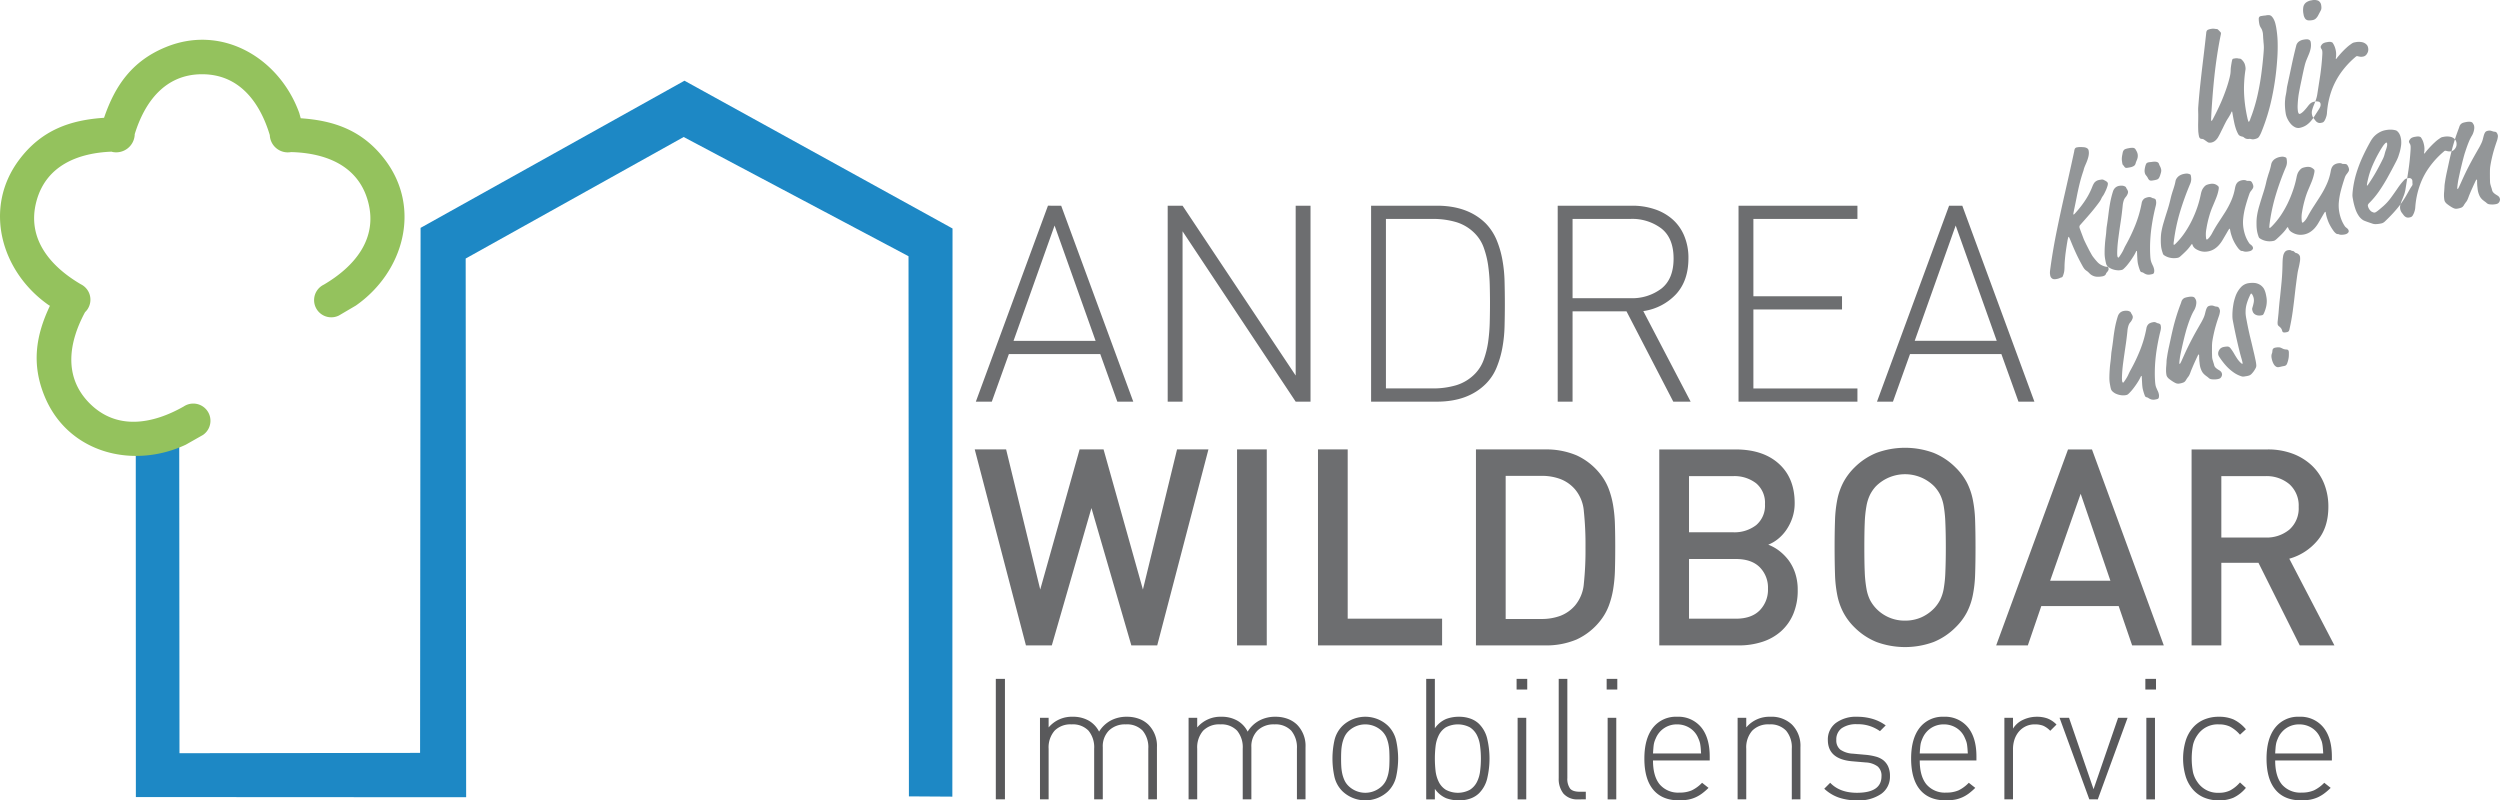
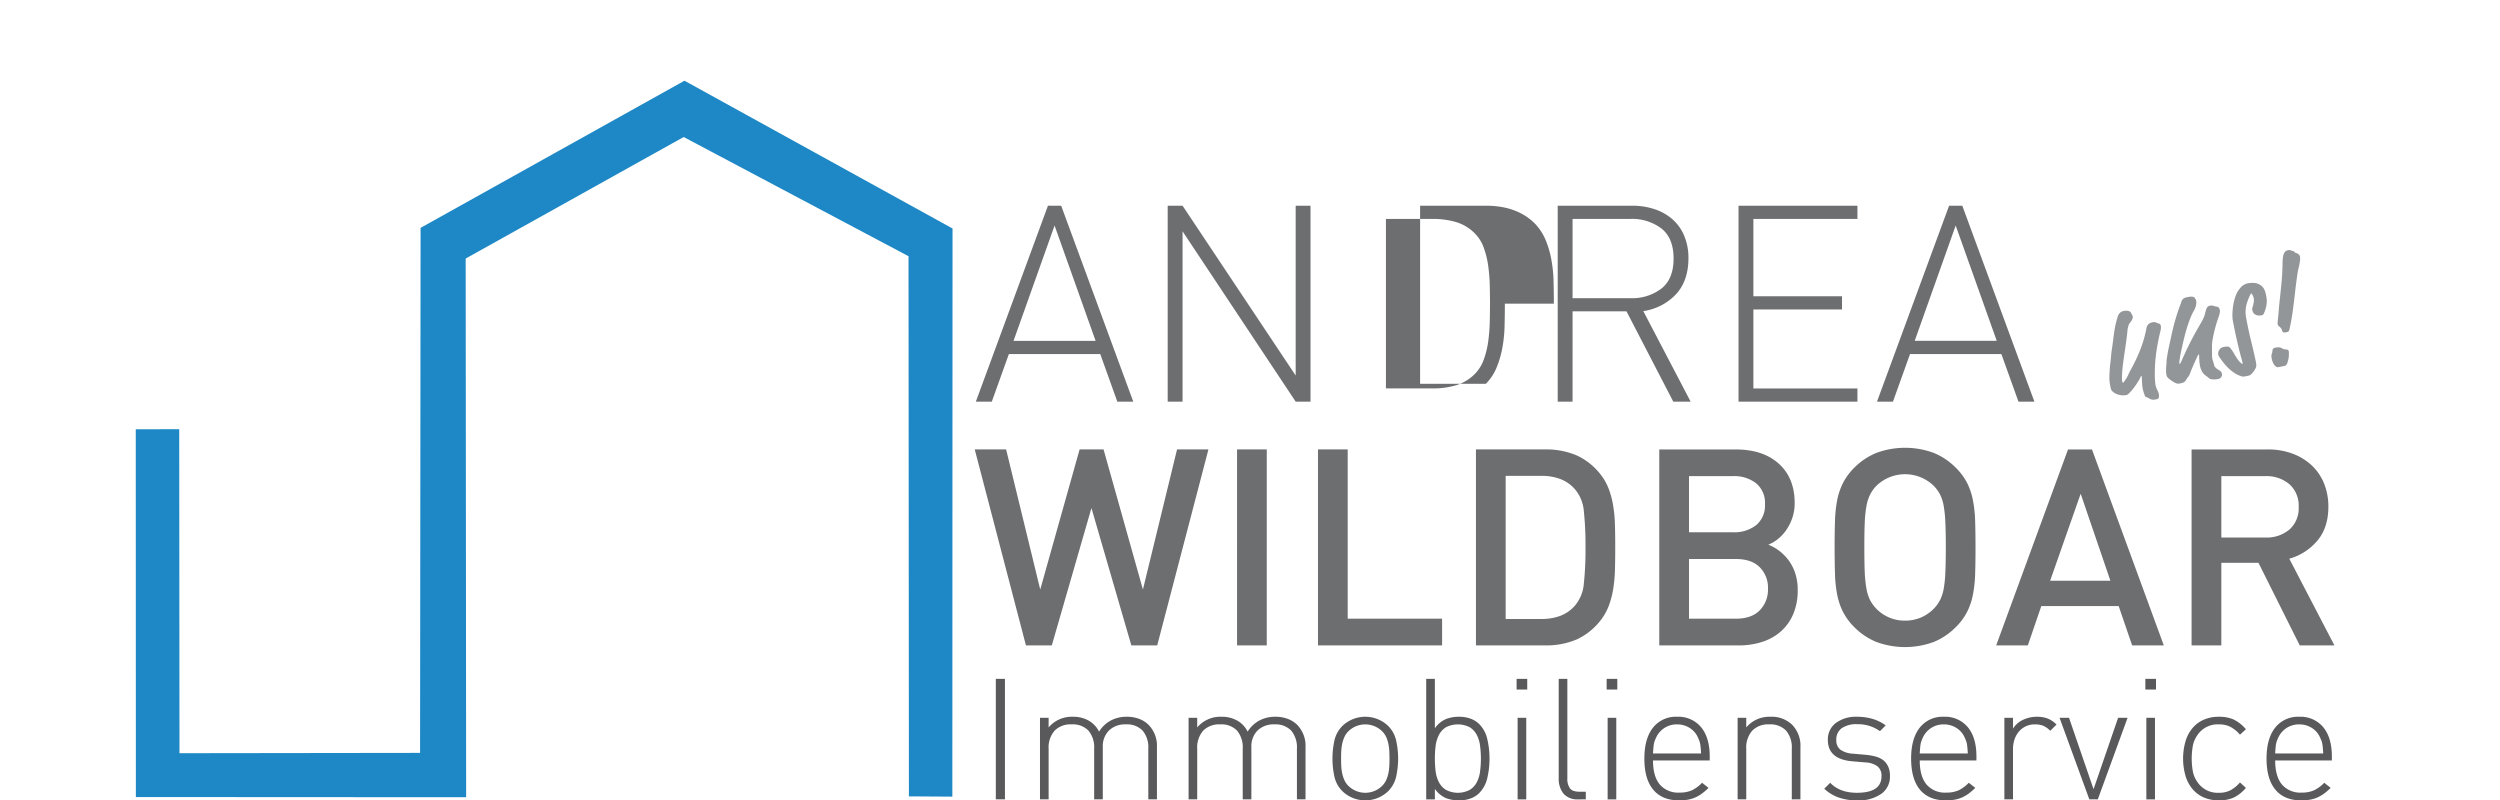
<svg xmlns="http://www.w3.org/2000/svg" id="Ebene_1" data-name="Ebene 1" viewBox="0 0 768.974 246.185">
  <defs>
    <clipPath id="clip-path" transform="translate(-36.678 -174.644)">
      <rect x="36.677" y="174.647" width="768.976" height="246.182" fill="none" />
    </clipPath>
  </defs>
  <title>logo</title>
  <polygon points="41.76 132.047 41.791 245.162 143.381 245.22 143.238 79.522 210.289 42.142 279.451 78.809 279.571 244.954 292.933 245.039 292.989 70.283 210.535 24.826 129.365 70.089 129.21 231.58 55.207 231.679 55.128 132.012 41.76 132.047" fill="#1d88c5" />
  <g clip-path="url(#clip-path)">
-     <path d="M743.725,330.578a8.819,8.819,0,0,0-2.838-6.986,10.848,10.848,0,0,0-7.409-2.493h-13.541v18.884h13.541a10.917,10.917,0,0,0,7.409-2.458,8.711,8.711,0,0,0,2.838-6.946m.333,42.589-12.698-25.402h-11.423V373.167h-9.151v-60.279h23.372a21.55,21.55,0,0,1,7.735,1.312,17.539,17.539,0,0,1,5.898,3.641,15.808,15.808,0,0,1,3.769,5.588,18.914,18.914,0,0,1,1.299,7.062c0,4.36-1.153,7.865-3.465,10.54a17.286,17.286,0,0,1-8.555,5.464l13.886,26.673Zm-67.389-46.65-9.392,26.755h18.539Zm15.835,46.65-4.148-12.113h-23.794l-4.148,12.113h-9.737l22.102-60.279h7.367l22.096,60.279Zm-57.312-30.143c0-2.996-.052-5.5-.14-7.53a38.383,38.383,0,0,0-.504-5.168,12.708,12.708,0,0,0-1.101-3.517,11.449,11.449,0,0,0-1.819-2.58,12.68,12.68,0,0,0-17.948,0,11.263,11.263,0,0,0-1.818,2.627,13.169,13.169,0,0,0-1.095,3.517,36.686,36.686,0,0,0-.516,5.121c-.088,2.03-.122,4.534-.122,7.53,0,2.985.034,5.489.122,7.491a37.517,37.517,0,0,0,.516,5.119,12.76,12.76,0,0,0,1.095,3.523,11.495,11.495,0,0,0,1.818,2.575,12.071,12.071,0,0,0,8.972,3.809,12.32,12.32,0,0,0,4.997-1.006,12.523,12.523,0,0,0,3.979-2.803,11.313,11.313,0,0,0,1.819-2.575,12.884,12.884,0,0,0,1.101-3.47,37.139,37.139,0,0,0,.504-5.132c.088-2.025.14-4.547.14-7.532m9.135,0q0,4.742-.123,8.345a38.097,38.097,0,0,1-.726,6.426,20.018,20.018,0,0,1-1.814,5.208,18.447,18.447,0,0,1-3.441,4.575,20.334,20.334,0,0,1-6.765,4.53,25.493,25.493,0,0,1-17.607,0,20.479,20.479,0,0,1-6.783-4.53,18.635,18.635,0,0,1-3.416-4.575,19.821,19.821,0,0,1-1.827-5.208,38.276,38.276,0,0,1-.714-6.426q-.121-3.598-.128-8.345c0-3.154.047-5.939.128-8.332a38.426,38.426,0,0,1,.714-6.438,20.145,20.145,0,0,1,1.827-5.213,18.951,18.951,0,0,1,3.416-4.571,20.564,20.564,0,0,1,6.783-4.523,25.493,25.493,0,0,1,17.607,0,20.418,20.418,0,0,1,6.765,4.523,18.755,18.755,0,0,1,3.441,4.571,20.348,20.348,0,0,1,1.814,5.213,38.245,38.245,0,0,1,.726,6.438c.082,2.393.123,5.178.123,8.332m-64.762-13.289a7.802,7.802,0,0,0-2.715-6.436,10.904,10.904,0,0,0-7.11-2.2h-13.541v17.268h13.541a10.935,10.935,0,0,0,7.11-2.194,7.82,7.82,0,0,0,2.715-6.438m.925,25.987a8.891,8.891,0,0,0-2.534-6.6c-1.702-1.698-4.147-2.534-7.367-2.534h-14.39v18.362h14.39c3.22,0,5.665-.855,7.367-2.575a9.08,9.08,0,0,0,2.534-6.653m9.146.433a18.532,18.532,0,0,1-1.353,7.315,14.836,14.836,0,0,1-3.769,5.337,16.064,16.064,0,0,1-5.757,3.259,23.328,23.328,0,0,1-7.327,1.101h-24.378v-60.279H570.501q8.48,0,13.336,4.4c3.254,2.938,4.864,6.971,4.864,12.114a13.907,13.907,0,0,1-.715,4.522,15.155,15.155,0,0,1-1.855,3.722,13.057,13.057,0,0,1-2.586,2.798,11.378,11.378,0,0,1-2.973,1.737,13.397,13.397,0,0,1,3.393,1.902,15.389,15.389,0,0,1,2.879,2.914,14.161,14.161,0,0,1,2.03,3.984,16.263,16.263,0,0,1,.762,5.173m-65.276-13.131a98.048,98.048,0,0,0-.504-11.089,11.875,11.875,0,0,0-2.715-6.771,11.243,11.243,0,0,0-4.528-3.177,16.175,16.175,0,0,0-5.8-.972h-11.007v44.023h11.007a16.592,16.592,0,0,0,5.8-.965,11.327,11.327,0,0,0,4.528-3.183,11.93,11.93,0,0,0,2.715-6.771,98.324,98.324,0,0,0,.504-11.096m9.146,0c0,2.429-.023,4.711-.088,6.858a43.141,43.141,0,0,1-.55,6.011,26.641,26.641,0,0,1-1.393,5.207,17.067,17.067,0,0,1-2.54,4.441,19.752,19.752,0,0,1-7.326,5.811,24.038,24.038,0,0,1-9.778,1.813H490.666v-60.279h21.166a23.939,23.939,0,0,1,9.778,1.82,19.658,19.658,0,0,1,7.326,5.8,17.175,17.175,0,0,1,2.54,4.44,26.643,26.643,0,0,1,1.393,5.209,43.032,43.032,0,0,1,.55,6.016c.065,2.141.088,4.436.088,6.851m-91.434,30.143v-60.279h9.141v52.063H480.251v8.216Zm-24.893-60.279h9.141V373.167h-9.141Zm-24.556,60.279H384.668l-12.274-42.25-12.191,42.25h-7.958l-15.748-60.279h9.653l10.492,43.094,12.11-43.094h7.37l12.104,43.094,10.498-43.094h9.655Zm232.996-93.686h25.233l-12.628-35.467ZM657.54,298.189l-5.261-14.647h-28.095l-5.254,14.647h-4.91l22.179-60.273h4.061l22.179,60.273Zm-86.108,0V237.916h36.573v4.067h-32.002v23.781h27.263v4.067H576.003v24.291h32.002v4.067Zm-19.977-44.017q0-6.267-3.728-9.234a14.883,14.883,0,0,0-9.567-2.955h-17.777v24.378h17.777a14.852,14.852,0,0,0,9.567-2.967q3.729-2.966,3.728-9.222m-.093,44.017-14.385-27.773h-16.595V298.189h-4.571V237.916h22.945a21.286,21.286,0,0,1,6.811,1.06,15.785,15.785,0,0,1,5.513,3.089,13.8,13.8,0,0,1,3.627,5.073,17.342,17.342,0,0,1,1.316,6.946q0,6.855-3.768,11.002a17.056,17.056,0,0,1-10.118,5.248l14.565,27.855Zm-56.377-30.137c0-1.978-.034-3.979-.082-6.016a53.822,53.822,0,0,0-.503-5.88,27.754,27.754,0,0,0-1.322-5.29,11.917,11.917,0,0,0-2.575-4.237,13.475,13.475,0,0,0-5.975-3.681,25.038,25.038,0,0,0-6.986-.966H462.976v52.139H477.541a24.861,24.861,0,0,0,6.986-.965,13.538,13.538,0,0,0,5.975-3.681,11.975,11.975,0,0,0,2.575-4.236,27.892,27.892,0,0,0,1.322-5.29,53.959,53.959,0,0,0,.503-5.887c.048-2.036.082-4.032.082-6.01m4.57,0q0,3.388-.088,6.858a41.866,41.866,0,0,1-.673,6.689,30.263,30.263,0,0,1-1.778,6.097,15.237,15.237,0,0,1-3.295,4.991q-5.512,5.504-15.074,5.501h-20.234V237.916h20.234q9.568,0,15.074,5.495a16.501,16.501,0,0,1,3.295,5.038,29.398,29.398,0,0,1,1.778,6.097,42.569,42.569,0,0,1,.673,6.695c.059,2.288.088,4.552.088,6.811M435.215,298.189l-34.794-52.402V298.189h-4.573V237.916h4.573l34.794,52.238V237.916h4.564v60.273Zm-86.784-18.708h25.241l-12.619-35.467Zm31.921,18.708L375.103,283.542H347l-5.255,14.647h-4.907l22.181-60.273H363.084l22.178,60.273Z" transform="translate(-36.678 -174.644)" fill="#6d6e70" />
-     <path d="M700.743,225.036a.833.833,0,0,0-.386-.468,1.697,1.697,0,0,0-.608-.181,3.512,3.512,0,0,0-.608-.006,3.673,3.673,0,0,0-.387.041c-.21.029-.398.059-.561.07s-.316.029-.44.047a2.078,2.078,0,0,0-.614.176.819.819,0,0,0-.368.427,4.758,4.758,0,0,0-.299.971,6.264,6.264,0,0,0-.141.948,2.797,2.797,0,0,0,.047.626,2.172,2.172,0,0,0,.217.65c.122.158.234.322.356.462a2.718,2.718,0,0,1,.357.556,2.17,2.17,0,0,0,.422.632.779.779,0,0,0,.503.205,2.561,2.561,0,0,0,.72-.059,7.264,7.264,0,0,0,1.17-.258,1.142,1.142,0,0,0,.626-.485,4.13,4.13,0,0,0,.451-1.112,5.856,5.856,0,0,0,.21-.749,1.993,1.993,0,0,0,.047-.415,3.224,3.224,0,0,0-.047-.421,3.508,3.508,0,0,0-.322-.872,5.45,5.45,0,0,1-.345-.784m-9.28-4.81a5.903,5.903,0,0,0-1.019.258,1.205,1.205,0,0,0-.538.392,1.423,1.423,0,0,0-.27.585,3.713,3.713,0,0,0-.111.556,8.512,8.512,0,0,0-.158.889,4.69,4.69,0,0,0-.04.755,5.32,5.32,0,0,0,.076.726c.034.251.069.456.099.59a1.093,1.093,0,0,0,.076.264,1.045,1.045,0,0,0,.152.187,4.154,4.154,0,0,1,.362.463.93.93,0,0,0,.328.322.747.747,0,0,0,.456.065c.211-.024.516-.071.926-.153a3.261,3.261,0,0,0,1.205-.421,1.262,1.262,0,0,0,.561-.801,7.191,7.191,0,0,1,.327-.895,3.963,3.963,0,0,0,.293-.877,3.027,3.027,0,0,0,0-1.13,3.359,3.359,0,0,0-.246-.708c-.134-.258-.257-.486-.381-.685a.958.958,0,0,0-.696-.48,4.537,4.537,0,0,0-1.403.1m2.188,31.904a13.097,13.097,0,0,1-.924,1.627,20.702,20.702,0,0,1-1.346,1.925,11.871,11.871,0,0,1-1.451,1.615,1.367,1.367,0,0,1-.434.31,2.235,2.235,0,0,1-.503.123,4.061,4.061,0,0,1-1.275.018,5.704,5.704,0,0,1-1.088-.234,5.063,5.063,0,0,1-.679-.275,3.928,3.928,0,0,1-.973-.667,1.734,1.734,0,0,1-.456-.732c-.069-.222-.128-.503-.199-.849-.063-.345-.129-.667-.175-.965a10.381,10.381,0,0,1-.111-1.674c0-.708.023-1.475.087-2.34.048-.849.146-1.715.258-2.593.059-.503.117-.936.141-1.293.023-.363.053-.708.082-1.03.023-.339.07-.702.14-1.123.164-1.077.322-2.194.457-3.318.135-1.129.298-2.27.503-3.458a29.29,29.29,0,0,1,.901-3.657,2.59,2.59,0,0,1,.772-1.211,2.405,2.405,0,0,1,1.241-.538,3.623,3.623,0,0,1,1.029-.018,2.381,2.381,0,0,1,.679.24.661.661,0,0,1,.305.292,2.831,2.831,0,0,0,.304.562,2.216,2.216,0,0,1,.305.726,1.559,1.559,0,0,1-.141.72,3.243,3.243,0,0,1-.545.901,4.615,4.615,0,0,0-.356.479,3.68,3.68,0,0,0-.35.837,7.144,7.144,0,0,0-.258,1.434c-.164,1.621-.362,3.266-.62,4.944-.258,1.686-.492,3.312-.696,4.91a39.883,39.883,0,0,0-.368,4.354c0,.427,0,.732.022.924a1.309,1.309,0,0,0,.036.305.801.801,0,0,0,.135.368c.052.082.11.123.163.111.024,0,.065-.029.123-.076.047-.053.129-.153.246-.305.292-.438.538-.807.714-1.105.181-.299.316-.562.433-.796.105-.234.223-.474.328-.708.105-.24.257-.521.433-.843a52.988,52.988,0,0,0,2.949-6.186,35.893,35.893,0,0,0,1.932-6.659,2.385,2.385,0,0,1,.269-.842,2.557,2.557,0,0,1,.404-.509,1.488,1.488,0,0,1,.491-.31,3.908,3.908,0,0,1,.859-.252,1.438,1.438,0,0,1,.656-.006,1.693,1.693,0,0,1,.416.158,1.317,1.317,0,0,0,.439.175,1.515,1.515,0,0,1,.632.246.689.689,0,0,1,.234.404,4.418,4.418,0,0,1,.081.708,4.608,4.608,0,0,1-.151,1.024,62.045,62.045,0,0,0-1.224,6.121,47.091,47.091,0,0,0-.515,6.278c0,.486-.006.989.006,1.51.012.516.035,1.007.064,1.469.029.469.076.849.124,1.176a5.108,5.108,0,0,0,.333,1.065c.135.31.275.603.416.895a4.938,4.938,0,0,1,.305.96,2.454,2.454,0,0,1,.029.702,1.308,1.308,0,0,1-.135.503.724.724,0,0,1-.393.263c-.176.042-.381.094-.614.129a2.654,2.654,0,0,1-1.071.011,2.935,2.935,0,0,1-.995-.456,1.759,1.759,0,0,0-.555-.246.86.86,0,0,1-.34-.117,1.099,1.099,0,0,1-.269-.445,12.628,12.628,0,0,1-.457-1.37c-.106-.392-.176-.69-.211-.878-.059-.415-.117-.877-.141-1.387-.029-.515-.064-.977-.076-1.398-.005-.434-.029-.714-.047-.878a.146.146,0,0,0-.029-.064c-.012-.017-.046-.023-.093-.017a.15.15,0,0,0-.082.065.85.85,0,0,0-.13.24m-21.265-2.054c.059-.428.141-.837.199-1.229.069-.386.128-.703.199-.948.059-.252.117-.38.163-.398.036-.005.076.006.123.07a2.685,2.685,0,0,1,.223.439c.111.24.269.632.497,1.176.363.907.819,1.972,1.381,3.201q.844,1.852,2.106,4.125a6.488,6.488,0,0,0,.545.836,3.286,3.286,0,0,0,.439.433c.14.099.304.216.479.339a6.721,6.721,0,0,1,.644.603,3.256,3.256,0,0,0,.866.644,3.362,3.362,0,0,0,1.228.38,6.354,6.354,0,0,0,1.721-.082,2.128,2.128,0,0,0,.901-.315,1.106,1.106,0,0,0,.403-.614,1.06,1.06,0,0,1,.252-.34,3.494,3.494,0,0,0,.363-.509.886.886,0,0,0,.145-.573,2.127,2.127,0,0,0-.152-.55.197.197,0,0,0-.228-.088,1.468,1.468,0,0,1-.234.029,1.688,1.688,0,0,1-.421-.07,6.252,6.252,0,0,1-1.458-.609,4.563,4.563,0,0,1-1.07-.913c-.351-.374-.75-.866-1.217-1.469a6.31,6.31,0,0,1-.491-.772c-.205-.369-.445-.784-.697-1.258-.24-.474-.485-.96-.732-1.44-.245-.479-.457-.919-.632-1.288-.188-.392-.31-.678-.375-.848-.315-.854-.561-1.498-.736-1.955-.164-.456-.293-.79-.363-1a2.335,2.335,0,0,1-.152-.48,1.215,1.215,0,0,1,0-.357.836.836,0,0,1,.188-.374c.912-1.024,1.831-2.06,2.75-3.124.936-1.071,1.82-2.165,2.68-3.312.293-.38.516-.685.644-.884a5.374,5.374,0,0,0,.376-.638,5.944,5.944,0,0,1,.28-.579,5.238,5.238,0,0,1,.333-.498,5.287,5.287,0,0,0,.428-.749c.176-.339.345-.696.525-1.106a10.754,10.754,0,0,0,.41-1.135,2.217,2.217,0,0,0,.112-.872,1.071,1.071,0,0,0-.381-.486,4.066,4.066,0,0,0-.679-.398,1.698,1.698,0,0,0-.421-.193,1.513,1.513,0,0,0-.399-.035c-.141.017-.334.053-.615.099a3.48,3.48,0,0,0-.824.234,3.185,3.185,0,0,0-.661.456,2.396,2.396,0,0,0-.322.421,5.93,5.93,0,0,0-.463.954,21.837,21.837,0,0,1-2.03,3.985,29.889,29.889,0,0,1-2.575,3.441c-.304.351-.525.614-.678.767a2.214,2.214,0,0,1-.327.334.177.177,0,0,1-.129.064.106.106,0,0,1-.071-.005c-.023-.006-.034-.023-.046-.082a1.752,1.752,0,0,1,.046-.375c.035-.223.094-.503.159-.837.286-1.328.555-2.668.824-4.014.258-1.352.551-2.698.878-4.049.328-1.34.714-2.68,1.171-4.003a2.626,2.626,0,0,0,.116-.415,4.917,4.917,0,0,1,.17-.573c.088-.263.264-.673.509-1.246a12.867,12.867,0,0,0,.732-2.048,5.653,5.653,0,0,0,.181-1.247,4.033,4.033,0,0,0-.082-.819.993.993,0,0,0-.321-.557,1.869,1.869,0,0,0-.615-.321,2.84,2.84,0,0,0-.737-.117c-.257-.018-.468-.024-.643-.035-.176-.005-.352-.012-.532,0-.182.006-.398.047-.655.082a1.115,1.115,0,0,0-.532.199.914.914,0,0,0-.27.427,2.84,2.84,0,0,0-.104.421,3.008,3.008,0,0,1-.071.421l-.264,1.223c-.818,3.792-1.679,7.578-2.533,11.341q-1.298,5.661-2.451,11.311c-.773,3.769-1.435,7.549-1.961,11.347-.082.556-.135.983-.175,1.275-.024.31-.036.55-.036.743.012.193.047.398.082.638a1.57,1.57,0,0,0,.252.662,1.406,1.406,0,0,0,.427.398.951.951,0,0,0,.444.146,2.875,2.875,0,0,0,.854-.052,4.328,4.328,0,0,0,.703-.176c.175-.07.304-.128.421-.181a1.123,1.123,0,0,1,.352-.123c.176-.018.321-.141.433-.386a7.785,7.785,0,0,0,.398-1.311,6.678,6.678,0,0,0,.093-.825c.024-.339.035-.726.035-1.13.023-.713.076-1.427.146-2.165.065-.732.147-1.451.246-2.147.088-.69.198-1.34.286-1.937M761.625,191.91a.486.486,0,0,0-.258.123c-.117.083-.304.246-.603.503a26.812,26.812,0,0,0-3.926,4.307,23.24,23.24,0,0,0-2.949,5.536,26.102,26.102,0,0,0-1.47,7.104,4.314,4.314,0,0,1-.274,1.234,4.074,4.074,0,0,1-.328.802,2.173,2.173,0,0,1-.345.532.877.877,0,0,1-.381.263,4.119,4.119,0,0,1-.62.141,1.411,1.411,0,0,1-.708-.053,1.829,1.829,0,0,1-.86-.632c-.198-.257-.398-.526-.621-.819a2.753,2.753,0,0,1-.479-1.194,2.986,2.986,0,0,1,.071-1.275,11.819,11.819,0,0,1,.479-1.411c.21-.491.422-1.012.614-1.562a9.604,9.604,0,0,0,.463-1.732q.473-3.02.935-6.022c.281-2.001.503-4.043.62-6.127a8.109,8.109,0,0,0,.024-.936,2.779,2.779,0,0,0-.04-.404,1.426,1.426,0,0,0-.146-.451c-.071-.093-.117-.187-.188-.286a1.323,1.323,0,0,1-.141-.416.634.634,0,0,1,.094-.363,1.792,1.792,0,0,1,.304-.457,1.347,1.347,0,0,1,.492-.398,3.275,3.275,0,0,1,.995-.292,5.244,5.244,0,0,1,.807-.111,1.683,1.683,0,0,1,.469.041,2.932,2.932,0,0,1,.374.135.546.546,0,0,1,.228.246,5.549,5.549,0,0,1,.592,1.188,6.683,6.683,0,0,1,.321,1.235,5.442,5.442,0,0,1,.083.889c0,.298-.012.597-.036.872a3.254,3.254,0,0,0-.052.363.332.332,0,0,0-.012.188c.005.053.017.076.046.076a.104.104,0,0,0,.071.006.338.338,0,0,0,.093-.059c.024-.035.065-.111.129-.199.117-.164.316-.41.621-.755.28-.339.62-.719,1.029-1.153.397-.415.814-.831,1.258-1.234a10.734,10.734,0,0,1,1.246-1.019c.264-.187.457-.334.604-.415a1.471,1.471,0,0,1,.392-.175,3.294,3.294,0,0,1,.444-.094,5.1,5.1,0,0,1,2.16-.029,2.613,2.613,0,0,1,1.485.884,1.653,1.653,0,0,1,.246.445,3.765,3.765,0,0,1,.123.456,2.551,2.551,0,0,1-.022,1.012,2.387,2.387,0,0,1-.357.784,1.708,1.708,0,0,1-1.353.873,2.107,2.107,0,0,1-.76.012c-.234-.041-.428-.077-.604-.123a.999.999,0,0,0-.38-.053m-10.966-15.589a1.85,1.85,0,0,0-.931-1.469,3.242,3.242,0,0,0-1.984-.111,3.804,3.804,0,0,0-1.708.649,2.271,2.271,0,0,0-.86,1.334,5.789,5.789,0,0,0,.04,2.277,3.068,3.068,0,0,0,.557,1.44,1.458,1.458,0,0,0,.96.474,4.747,4.747,0,0,0,1.328-.105,1.859,1.859,0,0,0,.983-.509,3.638,3.638,0,0,0,.732-1.03l.814-1.539a1.746,1.746,0,0,0,.122-.538,3.622,3.622,0,0,0-.052-.872m-6.649,33.355c-.075.029-.163-.006-.269-.117a1.825,1.825,0,0,1-.258-.761,11.041,11.041,0,0,1-.058-2.077,27.92,27.92,0,0,1,.455-3.903c.1-.521.223-1.129.352-1.814.14-.678.293-1.387.45-2.136.146-.737.3-1.457.451-2.142.146-.69.293-1.305.421-1.825a12.814,12.814,0,0,1,.62-1.938c.252-.591.498-1.182.727-1.738a8.891,8.891,0,0,0,.521-1.75,5.404,5.404,0,0,0,0-1.942.942.942,0,0,0-.141-.34.906.906,0,0,0-.229-.24,1.516,1.516,0,0,0-.883-.222,4.974,4.974,0,0,0-.86.094,3.384,3.384,0,0,0-1.562.632,2.26,2.26,0,0,0-.79,1.288c-.55,2.159-1.03,4.26-1.457,6.296-.427,2.037-.86,4.073-1.299,6.069-.076.339-.123.754-.182,1.234-.053.474-.141.983-.251,1.533a8.798,8.798,0,0,0-.193,1.299,13.466,13.466,0,0,0-.07,1.966,18.817,18.817,0,0,0,.269,2.581,6.088,6.088,0,0,0,.516,1.487,7.343,7.343,0,0,0,.947,1.462,4.25,4.25,0,0,0,1.27,1.048,2.281,2.281,0,0,0,1.462.263,5.884,5.884,0,0,0,2.06-.808,7.071,7.071,0,0,0,1.435-1.27,11.512,11.512,0,0,0,.965-1.288l1.516-2.364a4.493,4.493,0,0,0,.422-.813,1.62,1.62,0,0,0,.094-.831.816.816,0,0,0-.497-.673,2.685,2.685,0,0,0-1.399-.017,2.751,2.751,0,0,0-.784.246,2.668,2.668,0,0,0-.655.491,8.376,8.376,0,0,0-.737.884,16.12,16.12,0,0,1-1.088,1.252,5.219,5.219,0,0,1-.767.655,1.179,1.179,0,0,1-.521.229m-14.704.333c-.218.591-.393,1.024-.486,1.34a3.968,3.968,0,0,1-.281.597c-.053.105-.117.164-.151.164-.048.018-.117-.082-.193-.287a7.901,7.901,0,0,1-.275-1.053c-.117-.486-.246-1.159-.398-2.007a42.861,42.861,0,0,1-.567-4.897,34.022,34.022,0,0,1,.018-4.155,35.171,35.171,0,0,1,.374-3.534,1.99,1.99,0,0,0,.036-.533,3.358,3.358,0,0,0-.082-.644,3.576,3.576,0,0,0-.274-.913,3.614,3.614,0,0,0-.638-.908,1.873,1.873,0,0,0-.439-.397.877.877,0,0,0-.393-.106,1.709,1.709,0,0,1-.445-.058,1.663,1.663,0,0,0-.433-.047,2.778,2.778,0,0,0-.795.082.963.963,0,0,0-.457.134.938.938,0,0,0-.192.457c-.065.269-.135.591-.188.948-.064.363-.123.702-.159,1.03a6.372,6.372,0,0,0-.075.79c-.006.363-.023.661-.047.913a6.473,6.473,0,0,1-.1.731c-.047.24-.116.556-.204.93a38.008,38.008,0,0,1-1.118,3.698c-.457,1.282-.971,2.61-1.557,3.944-.597,1.34-1.217,2.656-1.897,3.967-.245.48-.433.837-.55,1.071-.129.228-.223.38-.269.444-.054.076-.094.111-.129.105-.047.006-.082-.006-.094-.029a.2.2,0,0,1-.036-.111,2.096,2.096,0,0,1-.022-.211c0-.123,0-.351.022-.702.095-2.019.234-4.09.399-6.215.164-2.13.356-4.295.591-6.466.234-2.165.516-4.324.838-6.46.327-2.136.689-4.219,1.111-6.25.029-.135.053-.252.064-.352a1.39,1.39,0,0,0-.018-.304,1.594,1.594,0,0,0-.264-.334c-.158-.181-.333-.357-.509-.527a.98.98,0,0,0-.397-.275,4.749,4.749,0,0,1-.714-.076c-.176-.024-.328-.035-.491-.042a2.899,2.899,0,0,0-.574.059,4.08,4.08,0,0,0-.972.252.849.849,0,0,0-.433.38,1.478,1.478,0,0,0-.152.609c-.269,2.48-.562,5.003-.866,7.542q-.475,3.845-.89,7.684c-.286,2.563-.521,5.126-.708,7.665-.028.445-.028.901-.011,1.393.011.486.029.954.017,1.393,0,.738-.012,1.48-.029,2.218-.012.749,0,1.557.042,2.452.012.152.034.328.069.544a2.644,2.644,0,0,0,.082.556,2.938,2.938,0,0,0,.053.316,1.423,1.423,0,0,0,.233.55.778.778,0,0,0,.557.287,1.885,1.885,0,0,1,.399.041,1.595,1.595,0,0,1,.456.234l1.042.726a.994.994,0,0,0,.444.164,2.137,2.137,0,0,0,.597-.023,2.674,2.674,0,0,0,1.224-.55,4.073,4.073,0,0,0,.894-1.03c.246-.427.503-.89.749-1.393.246-.508.504-1.024.783-1.574.259-.55.527-1.088.803-1.621a13.336,13.336,0,0,1,.871-1.48c.223-.363.405-.679.551-.942a4.983,4.983,0,0,0,.299-.615,1.048,1.048,0,0,1,.135-.281c.022-.041.046-.064.07-.07.047-.018.076.006.105.046.017.042.034.141.069.293.163,1.0.327,1.901.492,2.68a16.924,16.924,0,0,0,.538,2.13,10.197,10.197,0,0,0,.772,1.808,1.251,1.251,0,0,0,.573.539,3.5,3.5,0,0,0,.644.216,1.089,1.089,0,0,1,.515.229,1.84,1.84,0,0,0,.65.403,1.978,1.978,0,0,0,.836.088,2.197,2.197,0,0,1,.604.006,4.081,4.081,0,0,0,.415.094,1.49,1.49,0,0,0,.597-.012,3.876,3.876,0,0,0,.989-.287,1.273,1.273,0,0,0,.516-.415,5.684,5.684,0,0,0,.392-.655,8.113,8.113,0,0,0,.403-.872,61.403,61.403,0,0,0,3.272-10.779,81.7,81.7,0,0,0,1.556-11.188,53.01,53.01,0,0,0,.146-6.109,31.338,31.338,0,0,0-.427-4.043c-.059-.369-.152-.761-.245-1.159a6.068,6.068,0,0,0-.445-1.246,3.705,3.705,0,0,0-.737-1.071,1.26,1.26,0,0,0-.784-.345,3.613,3.613,0,0,0-1.019.093,3.124,3.124,0,0,1-.345.035c-.088.006-.193.023-.334.035-.141.029-.357.053-.638.105a1.069,1.069,0,0,0-.626.252.978.978,0,0,0-.198.661,8.188,8.188,0,0,0,.151,1.411,3.414,3.414,0,0,0,.234.802,4.592,4.592,0,0,0,.293.539,2.929,2.929,0,0,1,.321.608,5.62,5.62,0,0,1,.269,1.018c.012.07.025.228.041.474.017.252.041.538.047.878.024.321.047.643.082.971.013.322.035.585.064.802.024.246.041.468.053.691.013.216.018.457.018.702-.012.263-.018.562-.041.913q-.246,3.363-.696,6.759c-.286,2.277-.684,4.5-1.164,6.683a51.275,51.275,0,0,1-1.808,6.279" transform="translate(-36.678 -174.644)" fill="#939698" />
-     <path d="M798,230.607a4.829,4.829,0,0,1,.304-.597c.047-.076.082-.129.1-.123.076-.012.135.006.151.035a.542.542,0,0,1,.042.152,1.338,1.338,0,0,1,.005.246c.007.141.007.275.012.451,0,.211.013.462.029.767.018.305.059.609.094.913.024.298.059.55.095.755a6.246,6.246,0,0,0,.386,1.34,4.091,4.091,0,0,0,.561,1.012,4.791,4.791,0,0,0,.655.667c.211.152.403.311.597.451a4.743,4.743,0,0,1,.591.486,1.605,1.605,0,0,0,.907.34,5.598,5.598,0,0,0,1.721-.042,2.434,2.434,0,0,0,.771-.246,1.582,1.582,0,0,0,.445-.503,1.61,1.61,0,0,0,.152-.468,1.015,1.015,0,0,0,.029-.328,1.734,1.734,0,0,0-.239-.649,1.986,1.986,0,0,0-.498-.451c-.135-.088-.322-.205-.55-.345a3.505,3.505,0,0,1-.685-.538,1.636,1.636,0,0,1-.444-.749c-.077-.328-.153-.603-.223-.814-.082-.222-.141-.439-.205-.661a5.148,5.148,0,0,1-.188-.784c-.012-.077-.018-.264-.035-.55-.006-.287-.012-.639-.024-1.054,0-.416,0-.831-.005-1.258.005-.439.005-.837.012-1.188.022-.351.034-.614.063-.79.123-.918.299-1.779.479-2.616.188-.843.404-1.721.674-2.633.263-.901.597-1.914.982-3.02a4.541,4.541,0,0,0,.142-.561c.046-.193.069-.363.093-.516.012-.146.012-.257.012-.316a2.265,2.265,0,0,0-.328-.907.867.867,0,0,0-.702-.357,2.021,2.021,0,0,1-.626-.141c-.17-.059-.345-.117-.544-.169a2.372,2.372,0,0,0-1.369.182,1.075,1.075,0,0,0-.422.433,3.49,3.49,0,0,0-.327.79c-.094.316-.188.696-.299,1.141a6.997,6.997,0,0,1-.545,1.463,18.151,18.151,0,0,1-.936,1.744c-.374.656-.814,1.422-1.31,2.312-.51.901-1.077,1.955-1.709,3.184-.632,1.228-1.322,2.68-2.066,4.336-.31.702-.557,1.223-.708,1.551-.152.328-.264.538-.31.626-.065.088-.11.129-.14.123a.176.176,0,0,1-.095,0c-.04-.012-.076-.047-.087-.129,0-.041.011-.152.035-.351.012-.205.041-.439.075-.714.029-.275.071-.544.111-.796.035-.258.07-.462.1-.615.316-1.544.604-2.873.872-3.99.269-1.13.503-2.083.714-2.85.199-.772.375-1.393.539-1.861.421-1.311.807-2.387,1.17-3.236a12.486,12.486,0,0,1,.937-1.861,4.202,4.202,0,0,0,.386-.837,5.022,5.022,0,0,0,.27-1.053,2.733,2.733,0,0,0,0-1.024,1.294,1.294,0,0,0-.123-.398,4.144,4.144,0,0,0-.229-.398 1.0 1,0,0,0-.304-.346,1.443,1.443,0,0,0-.645-.175,4.497,4.497,0,0,0-1.17.088,8.008,8.008,0,0,0-.925.216,1.828,1.828,0,0,0-.538.292,1.524,1.524,0,0,0-.363.404,1.954,1.954,0,0,0-.251.527c-.053.187-.135.41-.24.69q-.719,1.905-1.234,3.563c-.339,1.118-.661,2.207-.931,3.324-.28,1.088-.55,2.265-.825,3.528l-.591,2.733c-.128.55-.24,1.141-.362,1.767-.112.62-.2,1.206-.281,1.75a9.042,9.042,0,0,0-.117,1.287c-.023.433-.059.849-.082,1.235a10.444,10.444,0,0,0-.065,1.229,8.389,8.389,0,0,0,.123,1.41,1.638,1.638,0,0,0,.211.568,2.386,2.386,0,0,0,.538.615,10.894,10.894,0,0,0,1.112.801,6.104,6.104,0,0,0,.913.521,2.104,2.104,0,0,0,.655.199,1.677,1.677,0,0,0,.591-.029,5.528,5.528,0,0,0,1.141-.292,1.497,1.497,0,0,0,.551-.369,2.97,2.97,0,0,0,.321-.439,3.375,3.375,0,0,1,.328-.509,4.955,4.955,0,0,1,.392-.527,3.378,3.378,0,0,0,.356-.626c.123-.263.264-.625.428-1.076.088-.24.246-.608.444-1.095.199-.48.433-1.006.702-1.591.258-.574.516-1.147.773-1.686m-9.223-9.596a.452.452,0,0,0-.258.122c-.111.088-.293.252-.591.509a25.94,25.94,0,0,0-3.927,4.313,22.072,22.072,0,0,0-2.949,5.53,25.699,25.699,0,0,0-1.469,7.098,5.12,5.12,0,0,1-.275,1.24,4.523,4.523,0,0,1-.34.801,1.651,1.651,0,0,1-.339.521.879.879,0,0,1-.374.263,3.249,3.249,0,0,1-.621.152,1.473,1.473,0,0,1-.708-.053,1.613,1.613,0,0,1-.538-.305,1.947,1.947,0,0,1-.333-.334c-.193-.252-.398-.521-.62-.813a2.851,2.851,0,0,1-.398-2.476,10.808,10.808,0,0,1,.479-1.404c.211-.492.41-1.018.615-1.562a9.573,9.573,0,0,0,.45-1.738c.334-2.013.632-4.015.936-6.016.293-2.007.504-4.043.633-6.127a7.984,7.984,0,0,0,.018-.936,1.455,1.455,0,0,0-.042-.409,1.634,1.634,0,0,0-.151-.451c-.064-.093-.11-.188-.176-.287a1.282,1.282,0,0,1-.146-.41.811.811,0,0,1,.088-.363,2.494,2.494,0,0,1,.305-.462,1.598,1.598,0,0,1,.491-.398,3.323,3.323,0,0,1,1.007-.292,6.022,6.022,0,0,1,.802-.106,1.76,1.76,0,0,1,.474.042,2.199,2.199,0,0,1,.363.128.59.59,0,0,1,.233.246,6.074,6.074,0,0,1,.598,1.183,8.711,8.711,0,0,1,.315,1.24,7.263,7.263,0,0,1,.088.884,7.19,7.19,0,0,1-.046.884c-.024.158-.042.269-.047.351a.481.481,0,0,0-.018.193c.012.059.023.076.053.083.018.011.047.005.07.005a.157.157,0,0,0,.088-.064,1.332,1.332,0,0,0,.141-.193c.105-.158.305-.404.608-.761.293-.333.632-.72,1.03-1.141.409-.421.824-.843,1.264-1.241a10.062,10.062,0,0,1,1.252-1.03c.264-.181.456-.321.603-.409a1.641,1.641,0,0,1,.381-.176,3.657,3.657,0,0,1,.445-.093,5.304,5.304,0,0,1,2.165-.029,2.625,2.625,0,0,1,1.48.889,1.246,1.246,0,0,1,.245.439,2.346,2.346,0,0,1,.134.468,2.723,2.723,0,0,1-.022,1.006,2.493,2.493,0,0,1-.363.772,2.207,2.207,0,0,1-.667.667,2.347,2.347,0,0,1-.678.217,2.47,2.47,0,0,1-.772.018,5.66,5.66,0,0,1-.591-.135,1.22,1.22,0,0,0-.393-.052m-23.589,8.186a22.942,22.942,0,0,1,.814-2.563c.345-.895.749-1.796,1.176-2.692.428-.89.884-1.744,1.341-2.539a24.265,24.265,0,0,1,1.322-2.107,1.79,1.79,0,0,1,.258-.298c.105-.134.211-.228.31-.334a.729.729,0,0,1,.258-.158.172.172,0,0,1,.176.053.517.517,0,0,1,.088.222,2.773,2.773,0,0,1-.088,1.06,9.292,9.292,0,0,1-.422,1.292c-.099.34-.205.697-.292,1.065a6.839,6.839,0,0,1-.469,1.264c-.55,1.129-1.141,2.264-1.774,3.417-.62,1.135-1.287,2.247-1.983,3.318-.304.456-.531.808-.673,1.018a5.006,5.006,0,0,1-.311.427.712.712,0,0,1-.087.094c-.059.005-.082,0-.094-.024a.188.188,0,0,1-.029-.07,6.871,6.871,0,0,1,.088-.69c.07-.41.21-.995.392-1.755m1.961,10.825a.856.856,0,0,1-.398-.017,4.114,4.114,0,0,1-.556-.24,1.529,1.529,0,0,1-.428-.345,3.095,3.095,0,0,1-.455-.626,2.642,2.642,0,0,1-.281-.761.686.686,0,0,1,.063-.509,1.926,1.926,0,0,1,.45-.544,26.005,26.005,0,0,0,2.81-3.371c.855-1.229,1.708-2.592,2.568-4.101.85-1.528,1.756-3.207,2.722-5.085.129-.246.252-.491.352-.714.117-.234.223-.503.345-.808.105-.304.228-.702.381-1.188a14.206,14.206,0,0,0,.468-2.101,6.661,6.661,0,0,0,.082-1.469,5.364,5.364,0,0,0-.124-1.019,4.172,4.172,0,0,0-.415-1.24,2.953,2.953,0,0,0-.608-.808,1.267,1.267,0,0,0-.585-.351,6.243,6.243,0,0,0-1.287-.199,7.807,7.807,0,0,0-1.686.128,6.051,6.051,0,0,0-2.206.825,6.598,6.598,0,0,0-1.527,1.235,7.954,7.954,0,0,0-.89,1.223q-1.386,2.423-2.539,4.927a40.142,40.142,0,0,0-1.96,5.149,29.743,29.743,0,0,0-1.095,5.419c-.047.445-.07.79-.082,1.053a3.935,3.935,0,0,0,.023.673c.022.198.064.45.123.731a19.046,19.046,0,0,0,.76,3.049,8.448,8.448,0,0,0,.896,1.895,4.62,4.62,0,0,0,.872,1.06,4.033,4.033,0,0,0,.707.52,5.192,5.192,0,0,0,.69.292c.322.129.692.252,1.095.392.381.14.755.252,1.083.369a2.94,2.94,0,0,0,1.053.111,6.98,6.98,0,0,0,.995-.1,7.34,7.34,0,0,0,.726-.146,1.829,1.829,0,0,0,.526-.234,2.993,2.993,0,0,0,.585-.485c1.188-1.13,2.177-2.165,2.984-3.096a31.357,31.357,0,0,0,2.002-2.505c.52-.749.966-1.422,1.322-2.042.351-.609.673-1.17.965-1.703a15.686,15.686,0,0,1,.919-1.492.877.877,0,0,0,.152-.427,1.563,1.563,0,0,0-.024-.345c-.012-.117-.012-.234-.012-.375a2.064,2.064,0,0,0-.029-.485.809.809,0,0,0-.158-.345.849.849,0,0,0-.386-.305,1.305,1.305,0,0,0-.709-.041,5.017,5.017,0,0,0-.707.164,1.869,1.869,0,0,0-.586.439,21.284,21.284,0,0,0-2.071,2.645c-.638.93-1.287,1.855-1.972,2.786a16.023,16.023,0,0,1-2.335,2.569c-.69.597-1.206,1.042-1.562,1.316a4.964,4.964,0,0,1-.743.526.773.773,0,0,1-.304.123m-17.333,3.172,1.153-1.984c.257-.445.45-.766.567-.971a3.847,3.847,0,0,1,.257-.369c.047-.035.088-.064.117-.058.046-.018.082.011.117.076.012.076.046.246.093.533a10.339,10.339,0,0,0,.334,1.322c.146.451.287.86.457,1.258.169.386.333.726.491,1.007a14.854,14.854,0,0,0,1.024,1.626,3.377,3.377,0,0,0,.771.814.876.876,0,0,0,.551.205.696.696,0,0,1,.397.093,2.747,2.747,0,0,0,.527.111,4.645,4.645,0,0,0,1.088-.07,2.528,2.528,0,0,0,.662-.187,1.377,1.377,0,0,0,.479-.339.715.715,0,0,0,.192-.304.581.581,0,0,0,.024-.275,1.128,1.128,0,0,0-.293-.615,2.899,2.899,0,0,0-.462-.398,2.018,2.018,0,0,1-.41-.398,10.658,10.658,0,0,1-1.107-2.119,12.878,12.878,0,0,1-.643-2.346,11.623,11.623,0,0,1-.117-3.008,21.999,21.999,0,0,1,.608-3.458c.328-1.258.743-2.657,1.275-4.219a3.519,3.519,0,0,1,.539-.936,7.13,7.13,0,0,0,.526-.743,1.142,1.142,0,0,0,.158-.843c-.012-.076-.029-.17-.059-.287a3.726,3.726,0,0,0-.17-.427,1.975,1.975,0,0,0-.316-.515.727.727,0,0,0-.438-.252,4.201,4.201,0,0,0-.791-.035.702.702,0,0,1-.35-.088,1.396,1.396,0,0,0-.428-.146,3.206,3.206,0,0,0-.872.041,3.021,3.021,0,0,0-1.265.538,2.561,2.561,0,0,0-.644.901,4.941,4.941,0,0,0-.28,1.047,16.828,16.828,0,0,1-1.2,3.88,27.577,27.577,0,0,1-1.831,3.44c-.673,1.089-1.382,2.16-2.083,3.254q-1.071,1.615-1.996,3.353a7.978,7.978,0,0,1-.567.913,5.281,5.281,0,0,1-.561.644.937.937,0,0,1-.375.263.174.174,0,0,1-.176-.053.552.552,0,0,1-.088-.275,9.158,9.158,0,0,1,.076-2.978,33.528,33.528,0,0,1,.931-4.067,24.236,24.236,0,0,1,1-2.803c.376-.866.715-1.691,1.055-2.516a15.205,15.205,0,0,0,.748-2.54,4.606,4.606,0,0,0,.083-.526,3.073,3.073,0,0,0-.012-.346c-.013-.023-.024-.064-.047-.117a.644.644,0,0,0-.188-.216,3.046,3.046,0,0,0-.948-.603,3.198,3.198,0,0,0-1.469-.047,5.963,5.963,0,0,0-.948.234,1.977,1.977,0,0,0-.591.357,3.787,3.787,0,0,0-.469.515,3.285,3.285,0,0,0-.484.796,5.617,5.617,0,0,0-.347,1.176,29.972,29.972,0,0,1-1.122,4.125,35.265,35.265,0,0,1-1.663,4.043A31.557,31.557,0,0,1,738.154,241a24.736,24.736,0,0,1-2.558,3.136c-.234.229-.392.38-.504.474a.472.472,0,0,1-.257.141c-.047.012-.082.006-.095-.018a.237.237,0,0,1-.034-.111,2.234,2.234,0,0,1-.006-.304c.012-.14.029-.345.053-.62a56.711,56.711,0,0,1,1.913-9.03,83.371,83.371,0,0,1,3.143-8.678,3.859,3.859,0,0,0,.305-1.328,6.004,6.004,0,0,0-.094-1.13.994.994,0,0,0-.082-.287.389.389,0,0,0-.234-.187,2.988,2.988,0,0,0-.556-.176,2.026,2.026,0,0,0-.433-.053,5.323,5.323,0,0,0-.685.082,4.217,4.217,0,0,0-1.62.632,2.762,2.762,0,0,0-.849.901,2.392,2.392,0,0,0-.293.79,12.77,12.77,0,0,1-.327,1.375c-.105.38-.223.76-.34,1.123-.14.369-.269.814-.421,1.329-.164.509-.34,1.176-.515,1.983-.264,1.107-.586,2.218-.955,3.336-.356,1.129-.707,2.235-1.029,3.353a23.461,23.461,0,0,0-.772,3.312,13.925,13.925,0,0,0-.151,1.96c0,.632.005,1.188.04,1.656.047.468.082.778.111.942a9.188,9.188,0,0,0,.403,1.581,2.033,2.033,0,0,0,.305.661,5.409,5.409,0,0,0,4.248.918,1.402,1.402,0,0,0,.604-.222,4.35,4.35,0,0,0,.427-.334c.714-.65,1.328-1.223,1.814-1.744a12.679,12.679,0,0,0,1.101-1.293,5.328,5.328,0,0,1,.368-.521.22.22,0,0,1,.158-.117.086.086,0,0,1,.083.029,1.272,1.272,0,0,1,.128.258,2.313,2.313,0,0,0,.293.573,2.605,2.605,0,0,0,.649.603,5.899,5.899,0,0,0,1.193.597,5.031,5.031,0,0,0,1.598.281,7.355,7.355,0,0,0,1.018-.094,5.464,5.464,0,0,0,1.895-.731,6.841,6.841,0,0,0,1.486-1.264,10.656,10.656,0,0,0,1.136-1.592m-29.435,5.179,1.159-1.978c.245-.445.444-.761.561-.96a2.243,2.243,0,0,1,.259-.368.201.201,0,0,1,.11-.07c.053-.018.088.018.111.082.023.071.047.252.105.527a9.923,9.923,0,0,0,.328,1.323c.145.445.292.872.456,1.269.164.386.34.72.486,1.007a14.306,14.306,0,0,0,1.029,1.621,3.935,3.935,0,0,0,.767.814.911.911,0,0,0,.561.21.659.659,0,0,1,.399.082,1.954,1.954,0,0,0,.52.117,4.214,4.214,0,0,0,1.095-.076,3.094,3.094,0,0,0,.655-.176,1.348,1.348,0,0,0,.479-.346.889.889,0,0,0,.192-.304.536.536,0,0,0,.029-.269,1.24,1.24,0,0,0-.304-.62,2.473,2.473,0,0,0-.456-.404,1.672,1.672,0,0,1-.399-.38,10.448,10.448,0,0,1-1.117-2.119,12.803,12.803,0,0,1-.638-2.364,11.479,11.479,0,0,1-.117-3.002,21.939,21.939,0,0,1,.602-3.459c.322-1.252.75-2.663,1.295-4.213a2.899,2.899,0,0,1,.525-.948,7.496,7.496,0,0,0,.527-.737,1.213,1.213,0,0,0,.164-.842c-.018-.077-.041-.176-.07-.287a3.718,3.718,0,0,0-.176-.427,1.784,1.784,0,0,0-.304-.515.714.714,0,0,0-.435-.246,3.357,3.357,0,0,0-.795-.035.647.647,0,0,1-.346-.094,1.444,1.444,0,0,0-.439-.134,3.085,3.085,0,0,0-2.13.562,2.519,2.519,0,0,0-.65.907,5.928,5.928,0,0,0-.286,1.042,17.015,17.015,0,0,1-1.188,3.892,27.851,27.851,0,0,1-1.82,3.429c-.696,1.088-1.399,2.177-2.107,3.253-.714,1.082-1.37,2.2-1.978,3.359a6.621,6.621,0,0,1-.584.9,3.748,3.748,0,0,1-.562.661.947.947,0,0,1-.363.264.167.167,0,0,1-.176-.059.596.596,0,0,1-.099-.269,9.219,9.219,0,0,1,.088-2.99,33.01,33.01,0,0,1,.924-4.067,24.445,24.445,0,0,1,1.002-2.797c.368-.86.713-1.691,1.046-2.522a13.273,13.273,0,0,0,.762-2.534c.035-.223.059-.392.076-.527a1.537,1.537,0,0,0-.018-.339.969.969,0,0,0-.036-.128.924.924,0,0,0-.181-.217,2.71,2.71,0,0,0-.96-.585,2.834,2.834,0,0,0-1.469-.059,5.106,5.106,0,0,0-.936.24,1.719,1.719,0,0,0-.603.352,3.12,3.12,0,0,0-.468.515,3.445,3.445,0,0,0-.485.796,6.552,6.552,0,0,0-.352,1.176,32.579,32.579,0,0,1-1.112,4.138,35.297,35.297,0,0,1-1.673,4.032,30.842,30.842,0,0,1-2.153,3.71,22.057,22.057,0,0,1-2.563,3.143,6.252,6.252,0,0,1-.491.474.539.539,0,0,1-.258.146c-.047.006-.069.006-.094-.023a.189.189,0,0,1-.041-.117,1.551,1.551,0,0,1-.006-.292,4.936,4.936,0,0,1,.071-.632,55.161,55.161,0,0,1,1.895-9.024,84.831,84.831,0,0,1,3.136-8.672,3.881,3.881,0,0,0,.316-1.334,5.448,5.448,0,0,0-.104-1.123.952.952,0,0,0-.077-.293.467.467,0,0,0-.233-.193,3.546,3.546,0,0,0-.551-.17,1.723,1.723,0,0,0-.433-.046,4.6,4.6,0,0,0-.696.082,4.063,4.063,0,0,0-1.615.621,2.918,2.918,0,0,0-.843.901,2.303,2.303,0,0,0-.292.784,12.912,12.912,0,0,1-.334,1.393c-.11.38-.223.749-.345,1.112-.135.375-.27.814-.422,1.328-.164.521-.328,1.183-.515,1.996-.264,1.094-.573,2.211-.942,3.336-.357,1.118-.708,2.235-1.036,3.358a23.766,23.766,0,0,0-.777,3.295,15.189,15.189,0,0,0-.135,1.966c-.012.632,0,1.189.035,1.65.034.474.075.784.1.954a10.546,10.546,0,0,0,.415,1.574,1.885,1.885,0,0,0,.304.661,5.124,5.124,0,0,0,1.855.855,5.679,5.679,0,0,0,2.393.064,1.055,1.055,0,0,0,.298-.076,1.236,1.236,0,0,0,.299-.146,3.319,3.319,0,0,0,.427-.339q1.081-.965,1.82-1.738a12.3,12.3,0,0,0,1.088-1.293c.188-.264.31-.439.375-.515.058-.088.116-.117.152-.117a.088.088,0,0,1,.088.023.92.92,0,0,1,.135.258,1.944,1.944,0,0,0,.293.579,2.823,2.823,0,0,0,.642.603,6.266,6.266,0,0,0,1.2.591,4.972,4.972,0,0,0,1.598.28,5.861,5.861,0,0,0,1.018-.1,5.338,5.338,0,0,0,1.902-.726,6.627,6.627,0,0,0,1.474-1.264,9.788,9.788,0,0,0,1.142-1.603" transform="translate(-36.678 -174.644)" fill="#939698" />
+     <path d="M743.725,330.578a8.819,8.819,0,0,0-2.838-6.986,10.848,10.848,0,0,0-7.409-2.493h-13.541v18.884h13.541a10.917,10.917,0,0,0,7.409-2.458,8.711,8.711,0,0,0,2.838-6.946m.333,42.589-12.698-25.402h-11.423V373.167h-9.151v-60.279h23.372a21.55,21.55,0,0,1,7.735,1.312,17.539,17.539,0,0,1,5.898,3.641,15.808,15.808,0,0,1,3.769,5.588,18.914,18.914,0,0,1,1.299,7.062c0,4.36-1.153,7.865-3.465,10.54a17.286,17.286,0,0,1-8.555,5.464l13.886,26.673Zm-67.389-46.65-9.392,26.755h18.539Zm15.835,46.65-4.148-12.113h-23.794l-4.148,12.113h-9.737l22.102-60.279h7.367l22.096,60.279Zm-57.312-30.143c0-2.996-.052-5.5-.14-7.53a38.383,38.383,0,0,0-.504-5.168,12.708,12.708,0,0,0-1.101-3.517,11.449,11.449,0,0,0-1.819-2.58,12.68,12.68,0,0,0-17.948,0,11.263,11.263,0,0,0-1.818,2.627,13.169,13.169,0,0,0-1.095,3.517,36.686,36.686,0,0,0-.516,5.121c-.088,2.03-.122,4.534-.122,7.53,0,2.985.034,5.489.122,7.491a37.517,37.517,0,0,0,.516,5.119,12.76,12.76,0,0,0,1.095,3.523,11.495,11.495,0,0,0,1.818,2.575,12.071,12.071,0,0,0,8.972,3.809,12.32,12.32,0,0,0,4.997-1.006,12.523,12.523,0,0,0,3.979-2.803,11.313,11.313,0,0,0,1.819-2.575,12.884,12.884,0,0,0,1.101-3.47,37.139,37.139,0,0,0,.504-5.132c.088-2.025.14-4.547.14-7.532m9.135,0q0,4.742-.123,8.345a38.097,38.097,0,0,1-.726,6.426,20.018,20.018,0,0,1-1.814,5.208,18.447,18.447,0,0,1-3.441,4.575,20.334,20.334,0,0,1-6.765,4.53,25.493,25.493,0,0,1-17.607,0,20.479,20.479,0,0,1-6.783-4.53,18.635,18.635,0,0,1-3.416-4.575,19.821,19.821,0,0,1-1.827-5.208,38.276,38.276,0,0,1-.714-6.426q-.121-3.598-.128-8.345c0-3.154.047-5.939.128-8.332a38.426,38.426,0,0,1,.714-6.438,20.145,20.145,0,0,1,1.827-5.213,18.951,18.951,0,0,1,3.416-4.571,20.564,20.564,0,0,1,6.783-4.523,25.493,25.493,0,0,1,17.607,0,20.418,20.418,0,0,1,6.765,4.523,18.755,18.755,0,0,1,3.441,4.571,20.348,20.348,0,0,1,1.814,5.213,38.245,38.245,0,0,1,.726,6.438c.082,2.393.123,5.178.123,8.332m-64.762-13.289a7.802,7.802,0,0,0-2.715-6.436,10.904,10.904,0,0,0-7.11-2.2h-13.541v17.268h13.541a10.935,10.935,0,0,0,7.11-2.194,7.82,7.82,0,0,0,2.715-6.438m.925,25.987a8.891,8.891,0,0,0-2.534-6.6c-1.702-1.698-4.147-2.534-7.367-2.534h-14.39v18.362h14.39c3.22,0,5.665-.855,7.367-2.575a9.08,9.08,0,0,0,2.534-6.653m9.146.433a18.532,18.532,0,0,1-1.353,7.315,14.836,14.836,0,0,1-3.769,5.337,16.064,16.064,0,0,1-5.757,3.259,23.328,23.328,0,0,1-7.327,1.101h-24.378v-60.279H570.501q8.48,0,13.336,4.4c3.254,2.938,4.864,6.971,4.864,12.114a13.907,13.907,0,0,1-.715,4.522,15.155,15.155,0,0,1-1.855,3.722,13.057,13.057,0,0,1-2.586,2.798,11.378,11.378,0,0,1-2.973,1.737,13.397,13.397,0,0,1,3.393,1.902,15.389,15.389,0,0,1,2.879,2.914,14.161,14.161,0,0,1,2.03,3.984,16.263,16.263,0,0,1,.762,5.173m-65.276-13.131a98.048,98.048,0,0,0-.504-11.089,11.875,11.875,0,0,0-2.715-6.771,11.243,11.243,0,0,0-4.528-3.177,16.175,16.175,0,0,0-5.8-.972h-11.007v44.023h11.007a16.592,16.592,0,0,0,5.8-.965,11.327,11.327,0,0,0,4.528-3.183,11.93,11.93,0,0,0,2.715-6.771,98.324,98.324,0,0,0,.504-11.096m9.146,0c0,2.429-.023,4.711-.088,6.858a43.141,43.141,0,0,1-.55,6.011,26.641,26.641,0,0,1-1.393,5.207,17.067,17.067,0,0,1-2.54,4.441,19.752,19.752,0,0,1-7.326,5.811,24.038,24.038,0,0,1-9.778,1.813H490.666v-60.279h21.166a23.939,23.939,0,0,1,9.778,1.82,19.658,19.658,0,0,1,7.326,5.8,17.175,17.175,0,0,1,2.54,4.44,26.643,26.643,0,0,1,1.393,5.209,43.032,43.032,0,0,1,.55,6.016c.065,2.141.088,4.436.088,6.851m-91.434,30.143v-60.279h9.141v52.063H480.251v8.216Zm-24.893-60.279h9.141V373.167h-9.141Zm-24.556,60.279H384.668l-12.274-42.25-12.191,42.25h-7.958l-15.748-60.279h9.653l10.492,43.094,12.11-43.094h7.37l12.104,43.094,10.498-43.094h9.655Zm232.996-93.686h25.233l-12.628-35.467ZM657.54,298.189l-5.261-14.647h-28.095l-5.254,14.647h-4.91l22.179-60.273h4.061l22.179,60.273Zm-86.108,0V237.916h36.573v4.067h-32.002v23.781h27.263v4.067H576.003v24.291h32.002v4.067Zm-19.977-44.017q0-6.267-3.728-9.234a14.883,14.883,0,0,0-9.567-2.955h-17.777v24.378h17.777a14.852,14.852,0,0,0,9.567-2.967q3.729-2.966,3.728-9.222m-.093,44.017-14.385-27.773h-16.595V298.189h-4.571V237.916h22.945a21.286,21.286,0,0,1,6.811,1.06,15.785,15.785,0,0,1,5.513,3.089,13.8,13.8,0,0,1,3.627,5.073,17.342,17.342,0,0,1,1.316,6.946q0,6.855-3.768,11.002a17.056,17.056,0,0,1-10.118,5.248l14.565,27.855Zm-56.377-30.137c0-1.978-.034-3.979-.082-6.016a53.822,53.822,0,0,0-.503-5.88,27.754,27.754,0,0,0-1.322-5.29,11.917,11.917,0,0,0-2.575-4.237,13.475,13.475,0,0,0-5.975-3.681,25.038,25.038,0,0,0-6.986-.966H462.976v52.139H477.541a24.861,24.861,0,0,0,6.986-.965,13.538,13.538,0,0,0,5.975-3.681,11.975,11.975,0,0,0,2.575-4.236,27.892,27.892,0,0,0,1.322-5.29,53.959,53.959,0,0,0,.503-5.887c.048-2.036.082-4.032.082-6.01m4.57,0q0,3.388-.088,6.858a41.866,41.866,0,0,1-.673,6.689,30.263,30.263,0,0,1-1.778,6.097,15.237,15.237,0,0,1-3.295,4.991h-20.234V237.916h20.234q9.568,0,15.074,5.495a16.501,16.501,0,0,1,3.295,5.038,29.398,29.398,0,0,1,1.778,6.097,42.569,42.569,0,0,1,.673,6.695c.059,2.288.088,4.552.088,6.811M435.215,298.189l-34.794-52.402V298.189h-4.573V237.916h4.573l34.794,52.238V237.916h4.564v60.273Zm-86.784-18.708h25.241l-12.619-35.467Zm31.921,18.708L375.103,283.542H347l-5.255,14.647h-4.907l22.181-60.273H363.084l22.178,60.273Z" transform="translate(-36.678 -174.644)" fill="#6d6e70" />
    <path d="M739.16,287.24a1.546,1.546,0,0,0,.58-.193,1.269,1.269,0,0,0,.456-.655,8.052,8.052,0,0,0,.421-1.557,6.09,6.09,0,0,0,.081-.702c.013-.269.013-.538.013-.784a2.924,2.924,0,0,0-.029-.568.761.761,0,0,0-.193-.445.724.724,0,0,0-.504-.187,3.1,3.1,0,0,1-.906-.152c-.223-.1-.428-.193-.604-.281a2.185,2.185,0,0,0-.667-.223,3.571,3.571,0,0,0-1.053.047,2.348,2.348,0,0,0-.445.093,1.12,1.12,0,0,0-.368.205,1.006,1.006,0,0,0-.257.439c-.024.188-.047.363-.065.55a1.551,1.551,0,0,1-.105.485,2.149,2.149,0,0,0-.17.785,3.23,3.23,0,0,0,.066.737,5.416,5.416,0,0,0,.257.966,4.331,4.331,0,0,0,.444.942,1.996,1.996,0,0,0,.633.655,1.117,1.117,0,0,0,.807.176c.27-.041.491-.094.679-.129.176-.053.328-.082.463-.117.151-.029.298-.059.468-.088m2.728-35.403a1.148,1.148,0,0,1-.475-.14.723.723,0,0,0-.305-.123,1.654,1.654,0,0,0-.655.036,1.466,1.466,0,0,0-1.07.667,3.127,3.127,0,0,0-.439,1.152,11.884,11.884,0,0,0-.151,1.329c-.024.439-.036.942-.047,1.504-.036,1.744-.129,3.412-.271,5.015q-.227,2.387-.478,4.757c-.189,1.58-.34,3.236-.469,4.944l-.258,2.458a3.658,3.658,0,0,0-.034.48,3.816,3.816,0,0,0,.034.485.9.9,0,0,0,.346.556,5.117,5.117,0,0,1,.55.497,2.021,2.021,0,0,1,.475.914c.082.327.252.497.479.526a2.606,2.606,0,0,0,.89-.07,1.032,1.032,0,0,0,.661-.316,1.306,1.306,0,0,0,.211-.526c.428-1.89.766-3.769,1.023-5.647.252-1.873.492-3.78.697-5.706.222-1.913.474-3.885.767-5.904.081-.515.198-1.083.351-1.691.152-.626.269-1.235.368-1.843a5.008,5.008,0,0,0,.047-1.604,1.42,1.42,0,0,0-.427-.72,1.724,1.724,0,0,0-.79-.404.713.713,0,0,1-.345-.181,2.098,2.098,0,0,0-.281-.27.703.703,0,0,0-.403-.175m-15.479,34.695c.053-.006.082-.042.082-.112a.797.797,0,0,0-.023-.164c-.012-.064-.041-.175-.07-.345-.047-.17-.082-.346-.141-.55-.046-.188-.1-.357-.141-.498-.204-.696-.427-1.515-.66-2.469-.24-.948-.475-1.972-.721-3.055-.257-1.083-.479-2.177-.714-3.283-.223-1.106-.433-2.165-.615-3.177a8.447,8.447,0,0,1-.064-1.17c-.012-.503.023-1.095.07-1.727.059-.661.164-1.334.281-2.036a15.787,15.787,0,0,1,.538-1.984,8.043,8.043,0,0,1,1.744-2.985,3.977,3.977,0,0,1,2.094-1.188,7.692,7.692,0,0,1,2.178-.099,4.019,4.019,0,0,1,1.456.479,3.655,3.655,0,0,1,.973.802,2.73,2.73,0,0,1,.515.813,6.481,6.481,0,0,1,.357,1.007c.093.363.163.708.222,1.048a7.464,7.464,0,0,1,.141,1.299,7.628,7.628,0,0,1-.152,1.662,10.923,10.923,0,0,1-.655,2.048,2.991,2.991,0,0,1-.258.498.469.469,0,0,1-.251.205,3.141,3.141,0,0,1-1.463.111,2.346,2.346,0,0,1-.907-.363,1.868,1.868,0,0,1-.521-.568,3.255,3.255,0,0,1-.281-.907,1.533,1.533,0,0,1-.005-.275q.035-.14.105-.386a13.082,13.082,0,0,0,.345-1.346,3.959,3.959,0,0,0,.088-.807,3.566,3.566,0,0,0-.035-.492,3.93,3.93,0,0,0-.386-1.135c-.169-.298-.315-.45-.428-.439-.052,0-.11.059-.176.164a6.068,6.068,0,0,0-.321.673,15.556,15.556,0,0,0-.9,2.417,8.754,8.754,0,0,0-.311,2.317,7.514,7.514,0,0,0,.034.983c.024.24.065.457.088.656.047.263.123.673.234,1.235.1.573.234,1.228.392,2.006.158.767.347,1.61.551,2.511.333,1.352.603,2.481.812,3.376.212.907.381,1.632.516,2.188.124.55.223.983.281,1.288.07.316.117.544.163.708a3.281,3.281,0,0,0,.083.439c.069.444.117.784.128,1.012a1.659,1.659,0,0,1-.04.567,2.013,2.013,0,0,1-.171.427c-.14.269-.304.539-.479.808a6.894,6.894,0,0,1-.679.843,1.965,1.965,0,0,1-.749.55,4.084,4.084,0,0,1-.89.228c-.299.047-.55.093-.72.117a2.974,2.974,0,0,1-.439.018,1.398,1.398,0,0,1-.392-.082,8.723,8.723,0,0,1-2.593-1.328,13.808,13.808,0,0,1-2.294-2.095,22.162,22.162,0,0,1-1.908-2.517,5.102,5.102,0,0,1-.257-.462,1.251,1.251,0,0,1-.082-.287,1.788,1.788,0,0,1,.058-.878,2.476,2.476,0,0,1,.54-.918,2.177,2.177,0,0,1,1.129-.55,6.385,6.385,0,0,1,.982-.117,1.213,1.213,0,0,1,.615.117,1.802,1.802,0,0,1,.468.439,14.553,14.553,0,0,1,1.03,1.533c.298.532.626,1.053.96,1.568a7.6,7.6,0,0,0,1.228,1.434.996.996,0,0,0,.281.187.214.214,0,0,0,.129.012m-13.903-2.119c.14-.305.245-.503.293-.597.059-.076.093-.123.104-.117a.177.177,0,0,1,.164.042c.011.035.022.093.035.14a1.572,1.572,0,0,1,0,.246c.012.134.012.275.017.451,0,.21.013.468.029.766.018.304.047.608.095.913.022.304.059.556.094.761a5.881,5.881,0,0,0,.386,1.328,4.039,4.039,0,0,0,.561,1.024,4.374,4.374,0,0,0,.655.655c.211.169.398.321.597.457a4.744,4.744,0,0,1,.591.497,1.672,1.672,0,0,0,.907.334,5.595,5.595,0,0,0,1.722-.047,2.683,2.683,0,0,0,.772-.24,1.63,1.63,0,0,0,.438-.515,1.71,1.71,0,0,0,.164-.469,1.002,1.002,0,0,0,.018-.31,1.677,1.677,0,0,0-.241-.662,2.156,2.156,0,0,0-.491-.45c-.135-.083-.322-.199-.55-.339a4.227,4.227,0,0,1-.685-.539,1.605,1.605,0,0,1-.444-.749,7.369,7.369,0,0,0-.234-.825c-.07-.211-.129-.433-.198-.65a5.982,5.982,0,0,1-.183-.79c-.011-.07-.018-.257-.029-.533-.011-.298-.022-.661-.034-1.064v-1.265c0-.444,0-.831.012-1.188.022-.352.041-.608.059-.79.128-.901.298-1.779.485-2.616.182-.843.403-1.72.673-2.628.257-.901.597-1.913.982-3.025a4.181,4.181,0,0,0,.142-.556c.041-.199.07-.356.093-.515.012-.158.012-.263.012-.31a2.24,2.24,0,0,0-.334-.919.9.9,0,0,0-.707-.357,2.118,2.118,0,0,1-.615-.128,4.345,4.345,0,0,0-.544-.176,1.879,1.879,0,0,0-.772,0,2.051,2.051,0,0,0-.597.176,1.131,1.131,0,0,0-.421.439,3.464,3.464,0,0,0-.328.79c-.105.304-.188.696-.305,1.152a7.245,7.245,0,0,1-.537,1.446,19.237,19.237,0,0,1-.937,1.737c-.374.661-.819,1.428-1.322,2.323-.503.895-1.065,1.949-1.696,3.178q-.949,1.843-2.072,4.336c-.305.714-.55,1.229-.702,1.557a6.201,6.201,0,0,1-.316.614c-.059.094-.104.135-.134.129a.194.194,0,0,1-.101,0c-.034-.012-.069-.047-.087-.135-.006-.029.018-.146.041-.345.012-.205.034-.445.07-.714.034-.269.076-.539.11-.802.041-.252.077-.457.1-.603q.483-2.317.872-3.997c.27-1.129.504-2.077.714-2.849.205-.773.381-1.387.538-1.856.416-1.317.814-2.393,1.177-3.236a14.075,14.075,0,0,1,.925-1.867,4.181,4.181,0,0,0,.397-.842,4.429,4.429,0,0,0,.264-1.047,2.834,2.834,0,0,0,.006-1.018,1.895,1.895,0,0,0-.128-.416c-.071-.134-.153-.27-.223-.386a.983.983,0,0,0-.316-.345,1.335,1.335,0,0,0-.632-.17,4.237,4.237,0,0,0-1.17.088,6.15,6.15,0,0,0-.926.216,1.55,1.55,0,0,0-.538.293,1.966,1.966,0,0,0-.62.925,5.63,5.63,0,0,1-.228.691c-.486,1.27-.896,2.457-1.241,3.563-.345,1.112-.661,2.212-.942,3.323-.269,1.089-.544,2.271-.814,3.529l-.59,2.738c-.124.544-.246,1.141-.363,1.761-.117.621-.199,1.206-.281,1.75a7.647,7.647,0,0,0-.117,1.294c-.022.421-.059.836-.088,1.228a10.404,10.404,0,0,0-.052,1.228,6.795,6.795,0,0,0,.117,1.411,1.369,1.369,0,0,0,.21.562,2.349,2.349,0,0,0,.538.62,12.701,12.701,0,0,0,1.112.808,7.154,7.154,0,0,0,.913.521,1.842,1.842,0,0,0,.649.187,1.677,1.677,0,0,0,.59-.024,5.128,5.128,0,0,0,1.143-.299,1.321,1.321,0,0,0,.556-.363,2.745,2.745,0,0,0,.316-.433c.106-.181.211-.351.334-.527.11-.158.245-.339.392-.526a3.194,3.194,0,0,0,.356-.615,10.936,10.936,0,0,0,.417-1.077c.104-.246.245-.603.455-1.083.2-.492.434-1.018.696-1.604.264-.573.521-1.141.779-1.685m-17.404,6.185a2.423,2.423,0,0,1,.135-.234.254.254,0,0,1,.088-.07c.048-.012.083-.006.095.018a.21.21,0,0,1,.022.064c.018.159.047.445.054.878.017.421.052.883.075,1.393.024.526.082.971.141,1.393.041.193.105.485.217.89a13.047,13.047,0,0,0,.45,1.363,1.057,1.057,0,0,0,.275.439.79.79,0,0,0,.327.117,1.713,1.713,0,0,1,.557.252,3.031,3.031,0,0,0,.995.451,2.675,2.675,0,0,0,1.075-.012,5.441,5.441,0,0,0,.609-.134.715.715,0,0,0,.398-.258,1.068,1.068,0,0,0,.129-.497,2.019,2.019,0,0,0-.024-.703,3.817,3.817,0,0,0-.304-.953c-.141-.293-.275-.597-.41-.914a4.251,4.251,0,0,1-.333-1.059,10.624,10.624,0,0,1-.124-1.17q-.051-.702-.069-1.475c-.012-.52-.012-1.018-.006-1.509a48.619,48.619,0,0,1,.515-6.285c.31-2.054.709-4.09,1.217-6.109a5.013,5.013,0,0,0,.159-1.036,4.125,4.125,0,0,0-.083-.69.671.671,0,0,0-.233-.415,1.632,1.632,0,0,0-.632-.246,1.371,1.371,0,0,1-.445-.176,1.59,1.59,0,0,0-.398-.158,1.488,1.488,0,0,0-.662.012,3.276,3.276,0,0,0-.859.252,1.713,1.713,0,0,0-.504.304,2.62,2.62,0,0,0-.397.516,2.487,2.487,0,0,0-.271.837,35.689,35.689,0,0,1-1.931,6.659,52.467,52.467,0,0,1-2.949,6.185c-.176.316-.322.604-.433.849-.112.228-.223.468-.328.702-.117.234-.251.498-.434.802-.175.298-.415.661-.726,1.105-.11.146-.187.252-.233.298a.308.308,0,0,1-.129.082.162.162,0,0,1-.151-.111.836.836,0,0,1-.146-.374,2.271,2.271,0,0,1-.029-.304,6.531,6.531,0,0,1-.024-.919,43.332,43.332,0,0,1,.363-4.36c.211-1.585.45-3.23.696-4.909.258-1.68.463-3.33.626-4.945a6.616,6.616,0,0,1,.258-1.428,3.309,3.309,0,0,1,.351-.843,3.025,3.025,0,0,1,.363-.474,3.646,3.646,0,0,0,.538-.913,1.473,1.473,0,0,0,.135-.714,2.157,2.157,0,0,0-.293-.731,2.867,2.867,0,0,1-.31-.556.623.623,0,0,0-.303-.287,1.909,1.909,0,0,0-.691-.234,3.426,3.426,0,0,0-1.029.018,2.487,2.487,0,0,0-1.241.526,2.583,2.583,0,0,0-.76,1.223,29.32,29.32,0,0,0-.901,3.646c-.205,1.182-.375,2.335-.498,3.458-.135,1.129-.299,2.235-.462,3.324-.071.41-.117.79-.141,1.112-.024.334-.059.679-.088,1.042-.018.363-.076.79-.134,1.288-.117.877-.212,1.744-.259,2.598-.059.86-.088,1.633-.093,2.341a10.764,10.764,0,0,0,.117,1.668c.052.299.11.62.176.971a8.325,8.325,0,0,0,.198.837,1.709,1.709,0,0,0,.462.737,4.071,4.071,0,0,0,.972.679c.135.064.369.152.673.263a5.968,5.968,0,0,0,1.089.24,4.463,4.463,0,0,0,1.275-.018,2.293,2.293,0,0,0,.509-.128,1.632,1.632,0,0,0,.433-.311,13.436,13.436,0,0,0,1.446-1.615,23.016,23.016,0,0,0,1.346-1.914,12.506,12.506,0,0,0,.912-1.639" transform="translate(-36.678 -174.644)" fill="#939698" />
    <path d="M751.273,406.405c-.029-.586-.064-1.089-.101-1.527a11.683,11.683,0,0,0-.134-1.177,6.92,6.92,0,0,0-.216-.989c-.117-.309-.259-.655-.434-1.034a6.688,6.688,0,0,0-2.562-3.103,7.201,7.201,0,0,0-3.945-1.117,7.044,7.044,0,0,0-3.902,1.117,7.133,7.133,0,0,0-2.604,3.103c-.164.379-.311.725-.409,1.034a6.041,6.041,0,0,0-.233.989,10.715,10.715,0,0,0-.13,1.177c-.041.438-.075.941-.104,1.527ZM736.498,408.547q0,4.844,2.048,7.367a7.444,7.444,0,0,0,6.12,2.522,9.182,9.182,0,0,0,3.775-.696,11.177,11.177,0,0,0,3.154-2.323l1.977,1.568a18.376,18.376,0,0,1-1.906,1.662,10.924,10.924,0,0,1-2.025,1.222,10.619,10.619,0,0,1-2.316.732,15.704,15.704,0,0,1-2.815.228q-5.206,0-7.93-3.276-2.738-3.274-2.738-9.573,0-6.154,2.657-9.515a8.918,8.918,0,0,1,7.384-3.354,9.067,9.067,0,0,1,7.392,3.208q2.66,3.204,2.662,9.028v1.2Zm-9.007,8.438a11.281,11.281,0,0,1-3.856,3.037,11.065,11.065,0,0,1-4.425.807,11.55,11.55,0,0,1-4.634-.884,9.419,9.419,0,0,1-3.464-2.551,11.263,11.263,0,0,1-2.178-4.062,19.287,19.287,0,0,1,0-10.72,11.25,11.25,0,0,1,2.178-4.06A9.425,9.425,0,0,1,714.577,396a11.486,11.486,0,0,1,4.634-.89,11.15,11.15,0,0,1,4.425.809,11.376,11.376,0,0,1,3.856,3.042l-1.819,1.669a10.662,10.662,0,0,0-3.043-2.47,7.715,7.715,0,0,0-3.418-.702,7.482,7.482,0,0,0-6.658,3.335,8.569,8.569,0,0,0-1.335,2.991,22.549,22.549,0,0,0,0,8.379,8.564,8.564,0,0,0,1.335,2.99,7.487,7.487,0,0,0,6.658,3.342,7.62,7.62,0,0,0,3.418-.715,10.573,10.573,0,0,0,3.043-2.469Zm-30.926-33.537h3.276v3.283h-3.276Zm.305,11.98h2.656v25.092h-2.656Zm-14.934,25.092H679.332l-9.158-25.092h2.915l7.543,21.967,7.554-21.967h2.914Zm-14.624-21.09a7.023,7.023,0,0,0-2.165-1.557,6.889,6.889,0,0,0-2.575-.415,6.23,6.23,0,0,0-2.861.626,6.504,6.504,0,0,0-2.112,1.668,7.534,7.534,0,0,0-1.306,2.417,9.516,9.516,0,0,0-.438,2.891v15.46h-2.651v-25.092h2.651v3.335a7.055,7.055,0,0,1,3.096-2.709,9.879,9.879,0,0,1,4.247-.943,9.526,9.526,0,0,1,3.254.522,7.789,7.789,0,0,1,2.786,1.877ZM641.957,406.405c-.035-.586-.07-1.089-.105-1.527-.036-.44-.083-.825-.13-1.177a6.137,6.137,0,0,0-.234-.989,10.961,10.961,0,0,0-.42-1.034,6.653,6.653,0,0,0-2.575-3.103,7.131,7.131,0,0,0-3.933-1.117,7.018,7.018,0,0,0-3.903,1.117,7.094,7.094,0,0,0-2.604,3.103c-.169.379-.304.725-.409,1.034a6.146,6.146,0,0,0-.239.989c-.048.352-.1.737-.124,1.177-.046.438-.075.941-.11,1.527Zm-14.787,2.142q0,4.844,2.066,7.367a7.411,7.411,0,0,0,6.108,2.522,9.23,9.23,0,0,0,3.781-.696,11.119,11.119,0,0,0,3.136-2.323l1.99,1.568a19.881,19.881,0,0,1-1.902,1.662,10.745,10.745,0,0,1-2.03,1.222,10.522,10.522,0,0,1-2.316.732,15.707,15.707,0,0,1-2.816.228q-5.205,0-7.94-3.276-2.722-3.274-2.728-9.573,0-6.154,2.651-9.515a8.93,8.93,0,0,1,7.391-3.354,9.087,9.087,0,0,1,7.397,3.208q2.651,3.204,2.651,9.028v1.2Zm-9.158,4.84a6.445,6.445,0,0,1-2.68,5.441,12.101,12.101,0,0,1-7.374,2.001,17.114,17.114,0,0,1-5.746-.884,12.63,12.63,0,0,1-4.412-2.697l1.826-1.831q2.931,3.081,8.226,3.078,7.559,0,7.556-5.108a3.711,3.711,0,0,0-1.153-2.967,6.584,6.584,0,0,0-3.64-1.253l-4.167-.356q-7.539-.633-7.543-6.566a6.306,6.306,0,0,1,2.44-5.208,10.385,10.385,0,0,1,6.565-1.926,16.512,16.512,0,0,1,4.893.703,12.93,12.93,0,0,1,3.897,1.955l-1.767,1.772a11.526,11.526,0,0,0-7.022-2.136,7.8,7.8,0,0,0-4.763,1.246,4.237,4.237,0,0,0-1.639,3.593,3.596,3.596,0,0,0,1.224,2.973,7.39,7.39,0,0,0,3.879,1.247l4.056.362a17.616,17.616,0,0,1,2.908.52,6.678,6.678,0,0,1,2.328,1.089,5.304,5.304,0,0,1,1.528,1.931,6.856,6.856,0,0,1,.579,3.021m-30.195,7.133V404.947a7.965,7.965,0,0,0-1.756-5.564,6.608,6.608,0,0,0-5.173-1.925,6.838,6.838,0,0,0-5.254,1.948,7.824,7.824,0,0,0-1.825,5.541v15.572h-2.658v-25.092h2.658v2.966a9.265,9.265,0,0,1,7.39-3.283,9.117,9.117,0,0,1,6.665,2.399,9.225,9.225,0,0,1,2.609,6.976v16.034ZM559.916,406.405c-.035-.586-.071-1.089-.106-1.527-.036-.44-.082-.825-.141-1.177a5.559,5.559,0,0,0-.229-.989,10.211,10.211,0,0,0-.41-1.034,6.686,6.686,0,0,0-2.58-3.103,7.162,7.162,0,0,0-3.938-1.117,6.914,6.914,0,0,0-6.5,4.22,10.503,10.503,0,0,0-.422,1.034,7.691,7.691,0,0,0-.234.989c-.047.352-.094.737-.123,1.177-.041.438-.064.941-.11,1.527Zm-14.793,2.142q0,4.844,2.06,7.367a7.424,7.424,0,0,0,6.114,2.522,9.139,9.139,0,0,0,3.774-.696,11.051,11.051,0,0,0,3.148-2.323l1.983,1.568a18.438,18.438,0,0,1-1.901,1.662,10.976,10.976,0,0,1-2.036,1.222,10.379,10.379,0,0,1-2.312.732,15.787,15.787,0,0,1-2.814.228q-5.197,0-7.936-3.276-2.738-3.274-2.732-9.573,0-6.154,2.651-9.515a8.945,8.945,0,0,1,7.39-3.354,9.085,9.085,0,0,1,7.403,3.208q2.65,3.204,2.656,9.028v1.2Zm-14.255-25.099h3.276v3.283h-3.276Zm.304,11.98h2.656v25.092h-2.656Zm-9,25.092a5.637,5.637,0,0,1-4.588-1.768,7.229,7.229,0,0,1-1.463-4.739V383.448h2.657V413.959a5.116,5.116,0,0,0,.814,3.201q.798,1.018,3.048,1.018h1.815v2.341ZM503.165,383.448h3.277v3.283H503.165Zm.316,11.98h2.657v25.092h-2.657Zm-11.294,12.552a29.736,29.736,0,0,0-.245-3.833,9.899,9.899,0,0,0-.983-3.383,6.194,6.194,0,0,0-2.159-2.399,8.001,8.001,0,0,0-7.397,0,6.094,6.094,0,0,0-2.158,2.399,10.311,10.311,0,0,0-.996,3.383,33.487,33.487,0,0,0,0,7.677,10.3,10.3,0,0,0,.996,3.359,6,6,0,0,0,2.158,2.394,7.904,7.904,0,0,0,7.397,0,6.096,6.096,0,0,0,2.159-2.394,9.882,9.882,0,0,0,.983-3.359,29.437,29.437,0,0,0,.245-3.844m2.65,0a26.906,26.906,0,0,1-.649,5.845,9.58,9.58,0,0,1-2.58,4.823,7.29,7.29,0,0,1-2.575,1.591,10.187,10.187,0,0,1-3.563.591,11.192,11.192,0,0,1-3.979-.672,8.158,8.158,0,0,1-3.463-2.868v3.231h-2.663V383.448h2.663v15.203a8.075,8.075,0,0,1,3.463-2.856,11.061,11.061,0,0,1,3.979-.685,10.188,10.188,0,0,1,3.563.598,7.293,7.293,0,0,1,2.575,1.592,9.577,9.577,0,0,1,2.58,4.822,26.934,26.934,0,0,1,.649,5.857m-30.768,0q0-1.099-.053-2.241a15.333,15.333,0,0,0-.281-2.271,11.129,11.129,0,0,0-.673-2.111,6.409,6.409,0,0,0-1.228-1.762,7.418,7.418,0,0,0-10.416,0,5.925,5.925,0,0,0-1.224,1.762,10.801,10.801,0,0,0-.679,2.111,14.708,14.708,0,0,0-.281,2.271c-.04.761-.052,1.509-.052,2.241,0,.719.012,1.469.052,2.224a14.875,14.875,0,0,0,.281,2.282,10.805,10.805,0,0,0,.679,2.101,5.815,5.815,0,0,0,1.224,1.767,7.401,7.401,0,0,0,10.416,0,6.277,6.277,0,0,0,1.228-1.767,11.136,11.136,0,0,0,.673-2.101,15.508,15.508,0,0,0,.281-2.282c.034-.755.053-1.505.053-2.224m2.662,0a26.105,26.105,0,0,1-.579,5.407,9.158,9.158,0,0,1-2.552,4.682,10.191,10.191,0,0,1-13.949,0,9.081,9.081,0,0,1-2.553-4.682,26.104,26.104,0,0,1,0-10.826,9.121,9.121,0,0,1,2.553-4.688,10.185,10.185,0,0,1,13.949,0,9.198,9.198,0,0,1,2.552,4.688,26.16,26.16,0,0,1,.579,5.419m-31.132,12.54V404.947a8.048,8.048,0,0,0-1.749-5.564,6.648,6.648,0,0,0-5.179-1.925,7.049,7.049,0,0,0-5.182,1.879,6.88,6.88,0,0,0-1.902,5.149v16.034h-2.66V404.947a8.006,8.006,0,0,0-1.738-5.564,6.643,6.643,0,0,0-5.182-1.925,6.882,6.882,0,0,0-5.264,1.948,7.858,7.858,0,0,0-1.815,5.541v15.572h-2.653v-25.092h2.653v2.966a9.324,9.324,0,0,1,7.45-3.283,9.65,9.65,0,0,1,4.856,1.177,7.98,7.98,0,0,1,3.207,3.399,9.556,9.556,0,0,1,3.572-3.399,10.242,10.242,0,0,1,4.959-1.177,10.556,10.556,0,0,1,3.758.633,8.341,8.341,0,0,1,2.866,1.767,9.241,9.241,0,0,1,2.646,6.976v16.034Zm-45.716,0V404.947a7.992,7.992,0,0,0-1.738-5.564,6.653,6.653,0,0,0-5.182-1.925,7.038,7.038,0,0,0-5.179,1.879,6.868,6.868,0,0,0-1.899,5.149v16.034h-2.653V404.947a8.006,8.006,0,0,0-1.75-5.564,6.629,6.629,0,0,0-5.178-1.925,6.832,6.832,0,0,0-5.255,1.948,7.835,7.835,0,0,0-1.826,5.541v15.572h-2.657v-25.092h2.657v2.966a9.317,9.317,0,0,1,7.44-3.283,9.702,9.702,0,0,1,4.872,1.177,8.109,8.109,0,0,1,3.207,3.399,9.567,9.567,0,0,1,3.561-3.399,10.305,10.305,0,0,1,4.977-1.177,10.525,10.525,0,0,1,3.745.633,8.228,8.228,0,0,1,2.859,1.767,9.217,9.217,0,0,1,2.657,6.976v16.034ZM342.98,383.448h2.809v37.065H342.98Z" transform="translate(-36.678 -174.644)" fill="#59595b" />
-     <path d="M68.683,210.881c3.327-9.778,8.553-17.514,19.115-21.792,17.359-7.04,34.85,3.511,40.927,20.3l.451,1.633c10.293.697,19.109,3.733,25.97,12.827,11.271,14.928,5.604,34.584-9.011,44.783L140.896,271.71a5.285,5.285,0,1,1-4.64-9.498c9.29-5.454,16.739-13.968,13.641-25.52-3.008-11.229-13.202-14.998-23.659-15.267l-.07.006a5.548,5.548,0,0,1-6.484-4.939c-.006-.082-.012-.169-.012-.269-2.99-9.96-9.266-18.743-20.829-18.743-11.452,0-17.707,8.608-20.732,18.451a2.714,2.714,0,0,1-.018.433,5.703,5.703,0,0,1-6.568,5.067,3.437,3.437,0,0,1-.544-.135c-10.261.398-20.136,4.225-23.094,15.25-3.092,11.557,4.342,20.071,13.638,25.525a5.278,5.278,0,0,1,2.431,7.063,5,5,0,0,1-1.114,1.522c-4.966,9.187-6.777,19.86,1.421,28.071,8.467,8.455,19.557,6.268,28.931.941a5.286,5.286,0,0,1,5.908,8.767l-5.293,3.002c-16.153,7.566-35.982,2.65-43.285-14.589-4.321-10.2-2.768-19.141,1.51-28.141l-.377-.217c-14.621-10.193-20.285-29.855-9.017-44.789,6.878-9.111,15.721-12.143,26.045-12.821" transform="translate(-36.678 -174.644)" fill="#94c25d" />
  </g>
</svg>